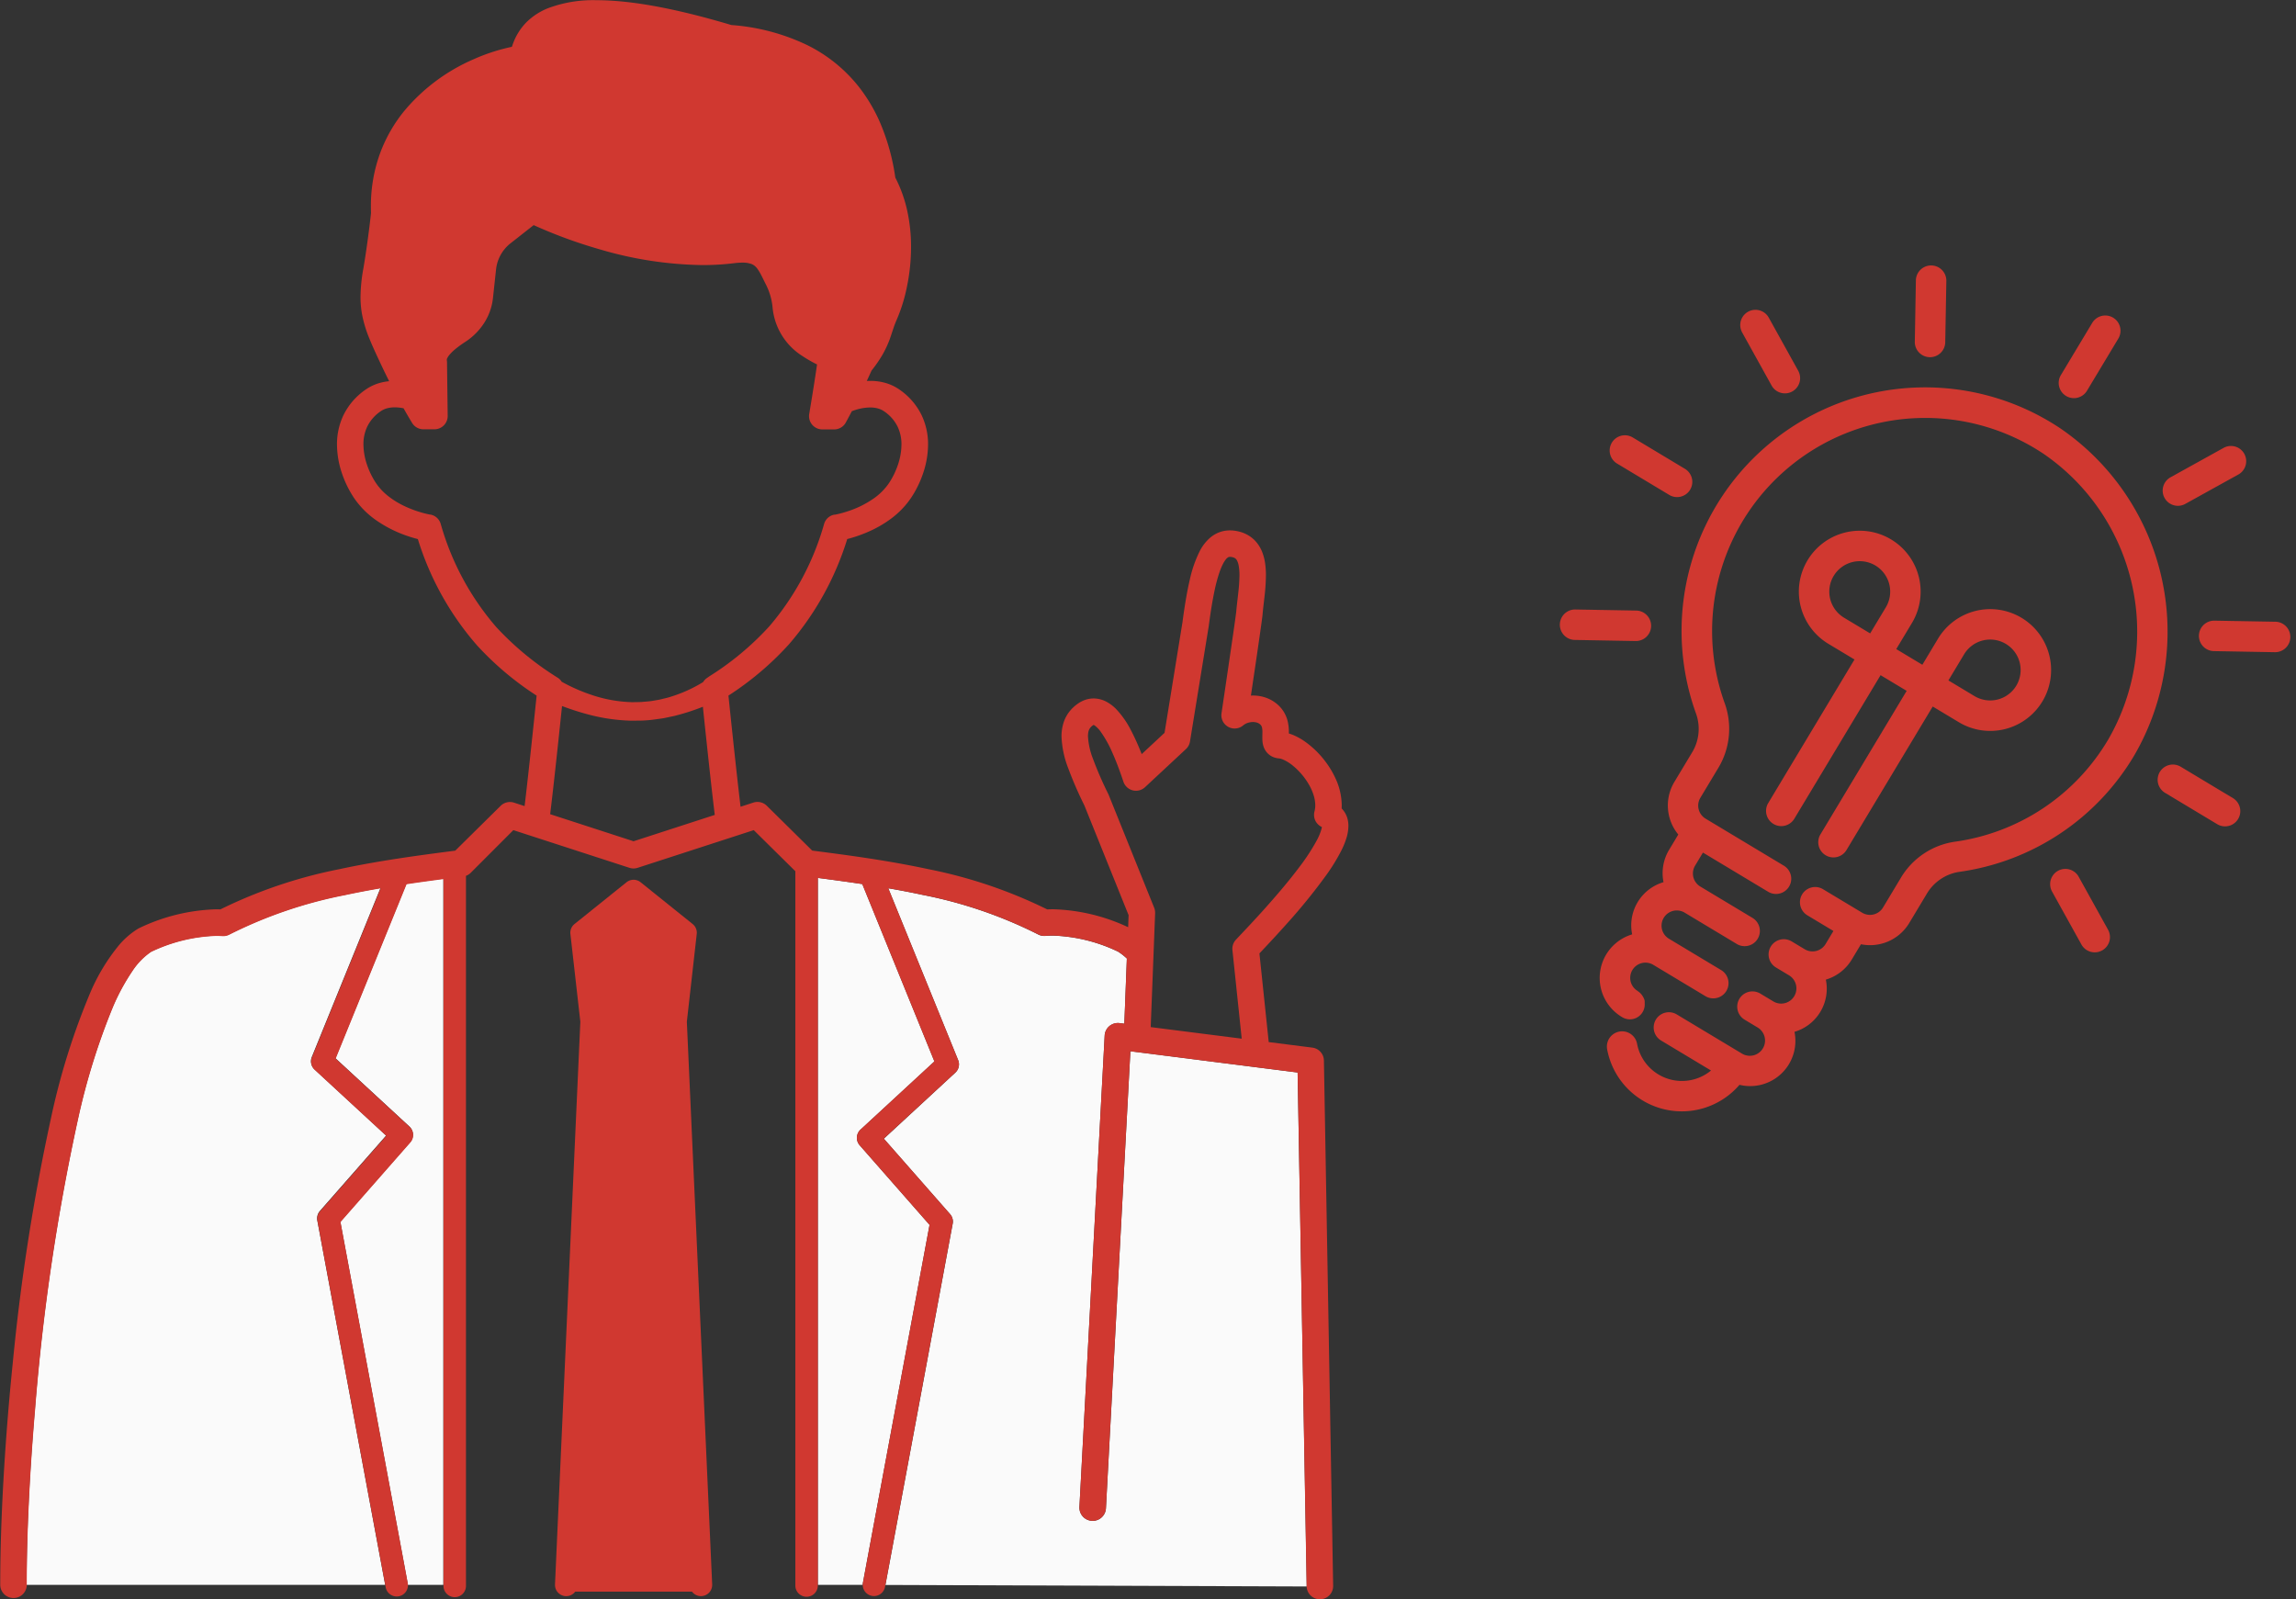
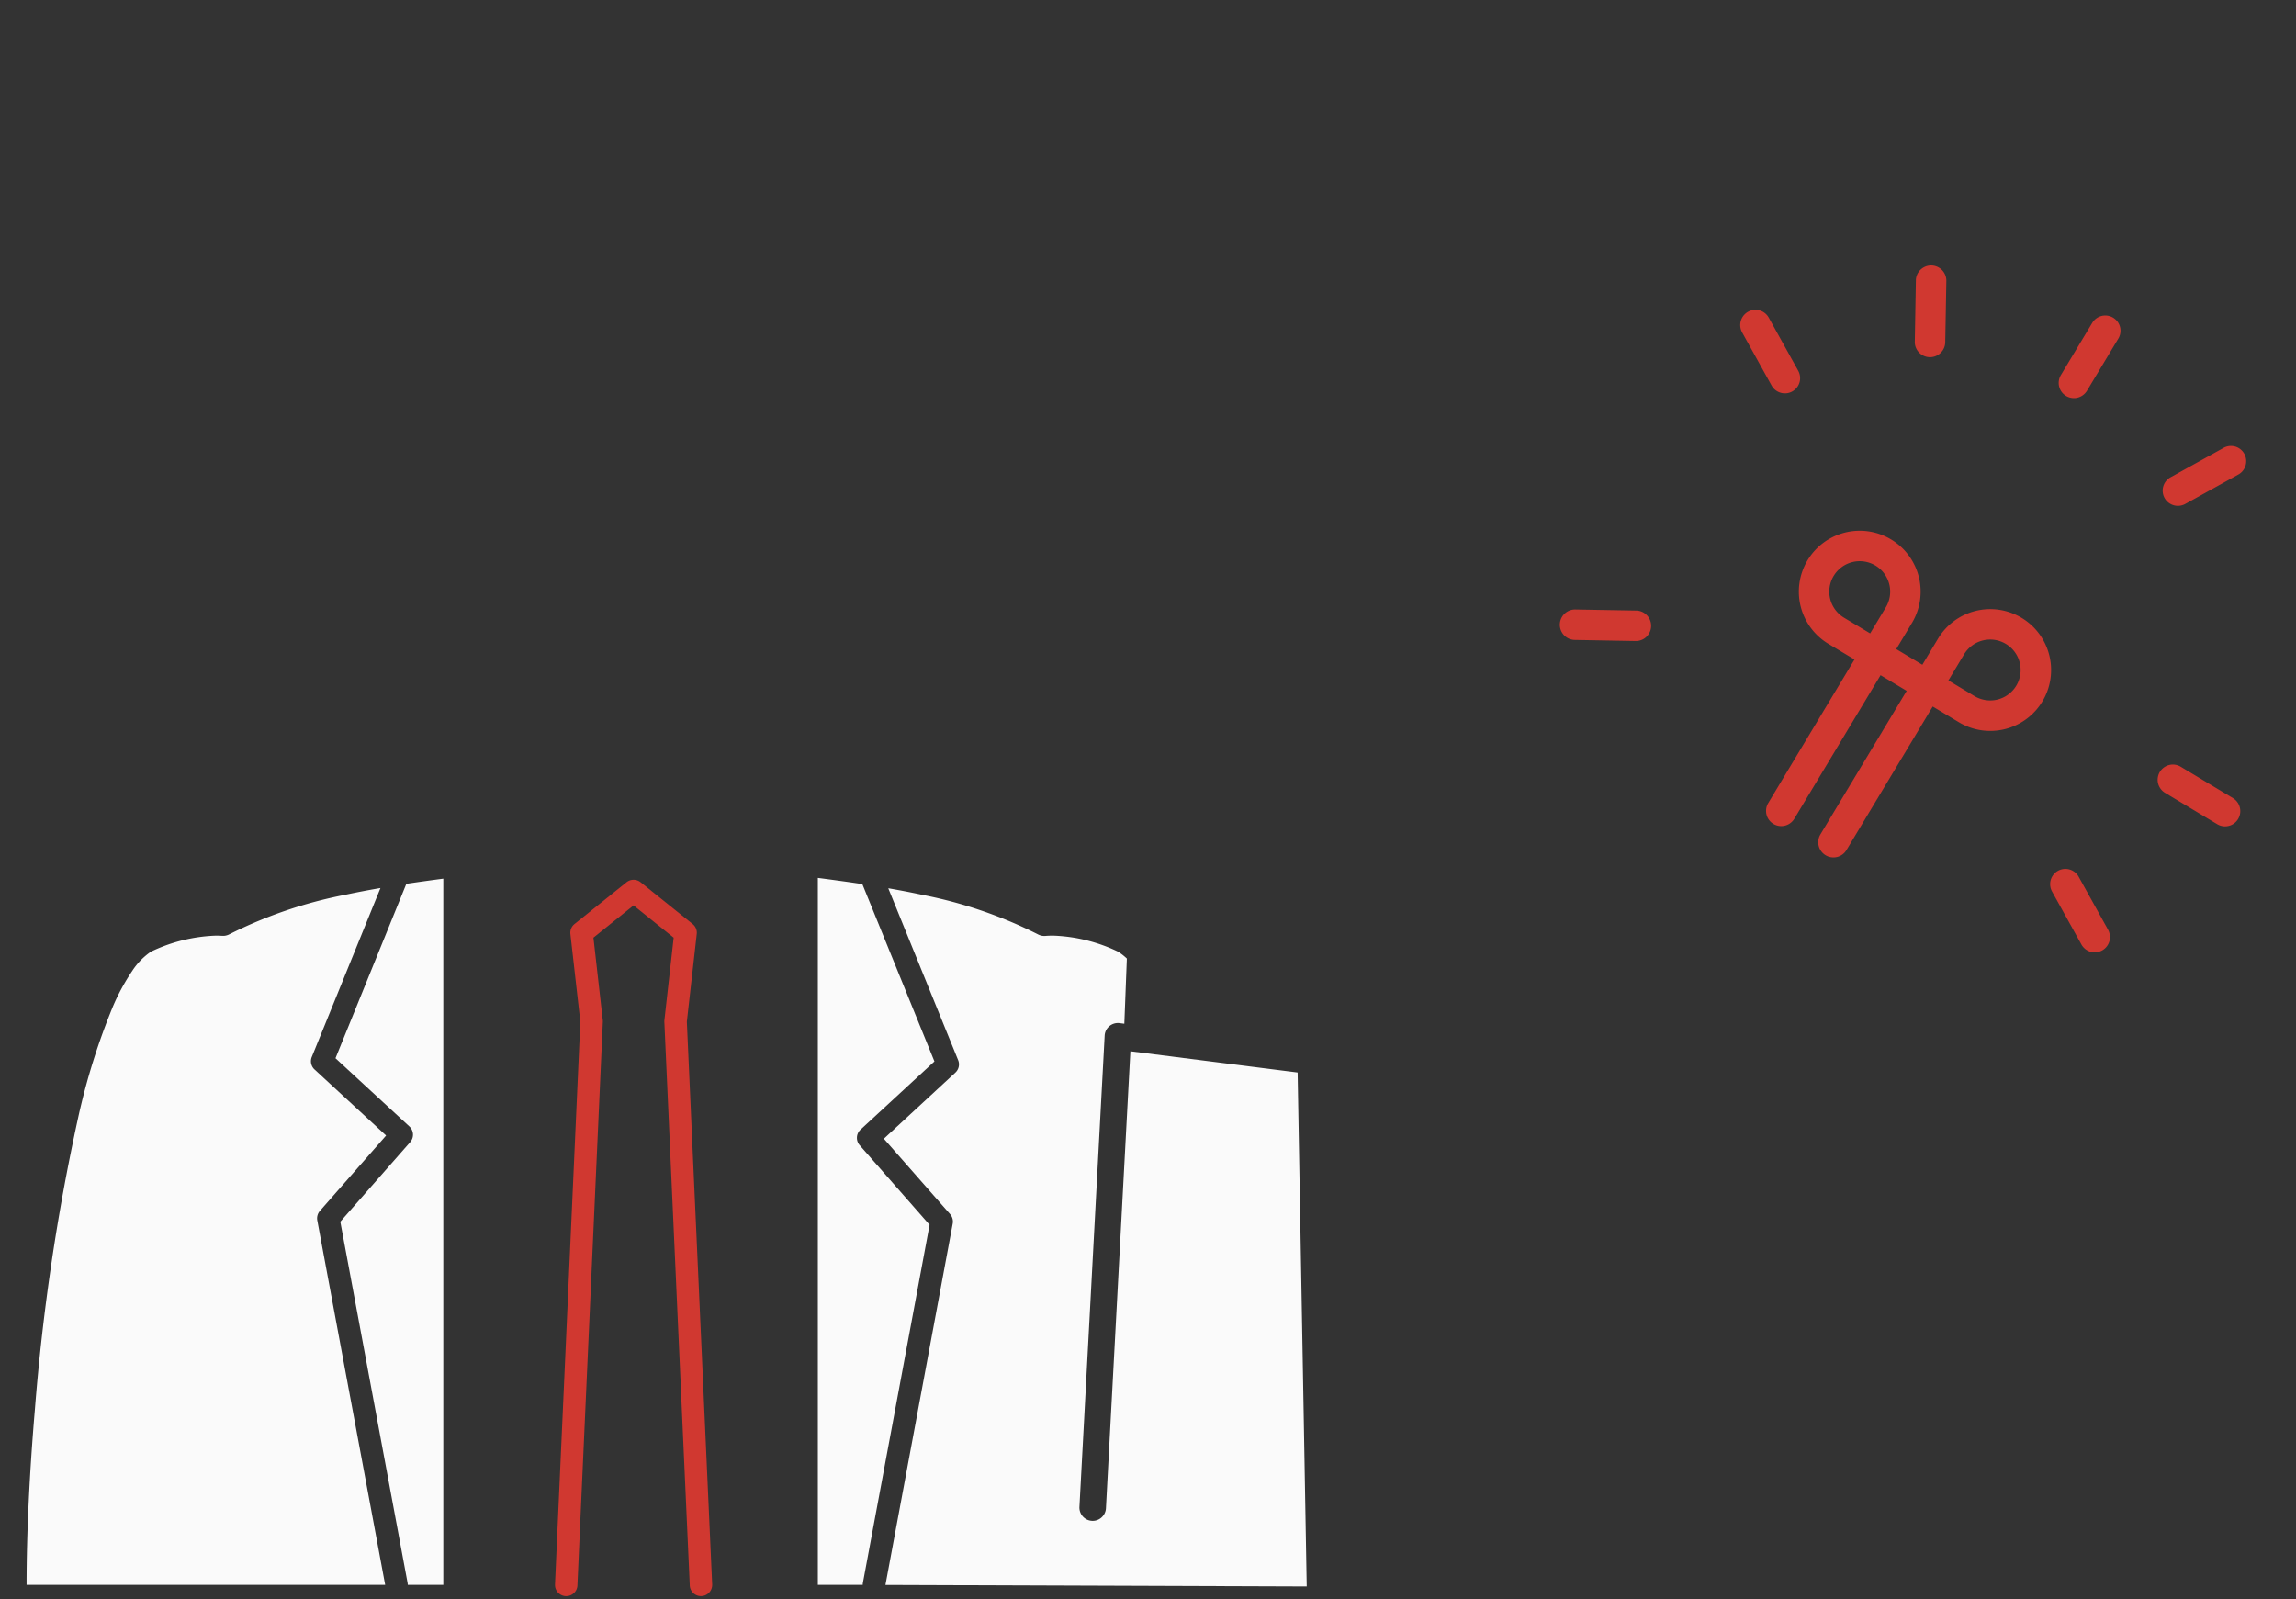
<svg xmlns="http://www.w3.org/2000/svg" width="217.51" height="151.489" viewBox="0 0 217.51 151.489">
  <rect x="0" y="0" width="217.51" height="151.489" fill="#333333" stroke="none" />
  <defs>
    <style>.a{fill:#fafafa;}.b,.c{fill:#d03830;}.b{stroke:#d03830;}</style>
  </defs>
  <g transform="translate(-863.853 -1879.807)">
    <g transform="translate(863.853 1879.807)">
      <g transform="translate(2.513 83.166)">
        <path class="a" d="M845.015,280.756a1.062,1.062,0,0,1,.077-1.483l7-6.461-6.83-16.8c-1.446-.218-2.859-.408-4.214-.584V322.4H845.3a1.1,1.1,0,0,1,.017-.194l6.315-33.911Z" transform="translate(-766.083 -255.43)" />
        <path class="a" d="M750.691,287.532l6.277-7.148-6.779-6.258a1.063,1.063,0,0,1-.263-1.181l6.508-16.007c-1.123.193-2.255.407-3.384.65a42.29,42.29,0,0,0-10.932,3.733,1.256,1.256,0,0,1-.673.146c-.2-.013-.4-.019-.6-.019a15.416,15.416,0,0,0-6.154,1.517,6.51,6.51,0,0,0-1.764,1.81,19.961,19.961,0,0,0-1.867,3.453,63.422,63.422,0,0,0-3.276,10.518,203.155,203.155,0,0,0-4.086,27.582c-.524,6.152-.788,11.906-.788,16.422,0,.068,0,.135,0,.2v0h33.97l-6.43-34.523A1.066,1.066,0,0,1,750.691,287.532Z" transform="translate(-722.904 -255.981)" />
        <path class="a" d="M769.031,272.555l7,6.461a1.063,1.063,0,0,1,.078,1.483l-6.62,7.54,6.371,34.21a1.064,1.064,0,0,1,.017.194h3.368v-66.9c-1.133.149-2.3.308-3.5.487Z" transform="translate(-739.762 -255.473)" />
-         <path class="b" d="M813.392,270.422l.884-7.832-3.8-3.063-3.8,3.063.884,7.832a1.032,1.032,0,0,1,.005.168l-2.406,53.452h10.642l-2.407-53.452A.916.916,0,0,1,813.392,270.422Z" transform="translate(-752.964 -256.928)" />
        <path class="a" d="M890.1,274.428l-15.844-2.012-2.318,43.317a1.257,1.257,0,0,1-2.51-.135l2.391-44.667a1.257,1.257,0,0,1,1.413-1.18l.45.057.239-6.176a5.27,5.27,0,0,0-.842-.657,15.414,15.414,0,0,0-6.149-1.514q-.375,0-.731.029a1.262,1.262,0,0,1-.692-.145,42.2,42.2,0,0,0-10.941-3.742c-1.083-.234-2.169-.44-3.247-.628l6.619,16.281a1.063,1.063,0,0,1-.263,1.182L850.9,280.7l6.277,7.148a1.061,1.061,0,0,1,.246.9l-6.372,34.224,39.91.144c0-.009,0-.018,0-.027Z" transform="translate(-769.682 -255.995)" />
      </g>
      <g transform="translate(0)">
        <path class="c" d="M815.23,260.843a1.057,1.057,0,0,0-.391-.948l-4.927-3.957a1.067,1.067,0,0,0-1.332,0l-4.927,3.957a1.061,1.061,0,0,0-.391.948l.941,8.313-2.4,53.3c0,.016,0,.032,0,.048a1.063,1.063,0,0,0,2.125.048h0l0-.048,2.406-53.333a1.009,1.009,0,0,0-.006-.168l-.884-7.814,3.8-3.056,3.8,3.056L812.167,269a.965.965,0,0,0-.006.168l2.407,53.333,0,.048a1.063,1.063,0,0,0,2.125-.048c0-.016,0-.032,0-.048l-2.4-53.3Z" transform="translate(-749.225 -172.364)" />
-         <path class="c" d="M846.6,201.929a2.2,2.2,0,0,0-.558-.982c.006-.1.009-.2.009-.305a6.178,6.178,0,0,0-.577-2.517,8.54,8.54,0,0,0-.97-1.624,8.755,8.755,0,0,0-1.923-1.88,5.988,5.988,0,0,0-1.092-.616,4.512,4.512,0,0,0-.446-.16c0-.036,0-.071,0-.109a4.242,4.242,0,0,0-.147-1.184,3.115,3.115,0,0,0-.3-.7,3.041,3.041,0,0,0-.529-.666,3.315,3.315,0,0,0-1.17-.722,3.733,3.733,0,0,0-1.266-.216c-.061,0-.122.005-.184.008.118-.8.257-1.742.4-2.695.166-1.128.331-2.264.46-3.173.065-.455.12-.852.162-1.164.021-.157.039-.291.053-.4s.025-.2.032-.276l0-.013c.044-.513.121-1.109.189-1.734a18.323,18.323,0,0,0,.127-1.935,7.955,7.955,0,0,0-.086-1.209,4.83,4.83,0,0,0-.23-.9,3.324,3.324,0,0,0-.8-1.263,3.137,3.137,0,0,0-1.428-.777h0a3.525,3.525,0,0,0-.86-.112,2.89,2.89,0,0,0-1.046.192,2.937,2.937,0,0,0-.806.477,4.208,4.208,0,0,0-1.008,1.284,11.413,11.413,0,0,0-.957,2.761c-.259,1.1-.479,2.418-.683,3.976l-1.7,10.487-2.166,2.018q-.121-.311-.247-.613c-.243-.581-.5-1.134-.77-1.646a8.556,8.556,0,0,0-1.387-1.993,3.8,3.8,0,0,0-.927-.707,2.615,2.615,0,0,0-1.222-.315,2.473,2.473,0,0,0-.789.131,2.827,2.827,0,0,0-.7.359,3.7,3.7,0,0,0-.685.609,3.4,3.4,0,0,0-.668,1.176,4.2,4.2,0,0,0-.2,1.315,9.206,9.206,0,0,0,.628,3,36.262,36.262,0,0,0,1.536,3.539l4.191,10.4-.043,1.141a17.816,17.816,0,0,0-7.106-1.7c-.188,0-.374.006-.558.014a45.329,45.329,0,0,0-11.275-3.816c-3.842-.827-7.66-1.327-10.993-1.757l-4.3-4.247a1.258,1.258,0,0,0-1.271-.3l-1.215.394c-.217-1.814-.482-4.229-.709-6.354-.186-1.747-.348-3.3-.438-4.176a28.689,28.689,0,0,0,5.753-4.881,27.755,27.755,0,0,0,5.5-9.947,13.176,13.176,0,0,0,2.1-.736,10.837,10.837,0,0,0,2.065-1.206,8.127,8.127,0,0,0,1.892-1.975,9.916,9.916,0,0,0,1.117-2.274,8.6,8.6,0,0,0,.483-2.765,6.38,6.38,0,0,0-.608-2.775,6.288,6.288,0,0,0-2.087-2.418h0a4.447,4.447,0,0,0-1.409-.659,5.24,5.24,0,0,0-1.376-.176c-.11,0-.219,0-.325.01q.223-.478.453-.989a12.573,12.573,0,0,0,.994-1.429,9.54,9.54,0,0,0,.844-1.879c.185-.545.316-.99.542-1.5a15.687,15.687,0,0,0,.961-3.081,18.768,18.768,0,0,0,.4-3.81,15.976,15.976,0,0,0-.357-3.417,12.847,12.847,0,0,0-1.134-3.164,20.582,20.582,0,0,0-1.375-5.045,15.529,15.529,0,0,0-2.04-3.5,14.261,14.261,0,0,0-4.931-4.005,19.881,19.881,0,0,0-7.185-1.9c-5.726-1.709-9.787-2.351-12.758-2.353a12.159,12.159,0,0,0-4.6.754,6.137,6.137,0,0,0-2.058,1.336,5.657,5.657,0,0,0-1.318,2.157c-.022.061-.041.116-.059.169a17.961,17.961,0,0,0-3.657,1.192,17.7,17.7,0,0,0-6.521,4.862,14,14,0,0,0-2.294,3.99,14.544,14.544,0,0,0-.884,5.085c0,.187,0,.377.011.568l0,.032c-.012.129-.041.4-.083.753-.125,1.064-.367,2.922-.645,4.537a15.719,15.719,0,0,0-.267,2.674,9.147,9.147,0,0,0,.139,1.617,11.61,11.61,0,0,0,.707,2.34c.324.8.73,1.664,1.222,2.706.218.461.435.9.645,1.322a4.951,4.951,0,0,0-.837.148,4.457,4.457,0,0,0-1.41.659,6.294,6.294,0,0,0-2.086,2.418,6.377,6.377,0,0,0-.608,2.775,8.643,8.643,0,0,0,.483,2.765,9.956,9.956,0,0,0,1.117,2.274,8.216,8.216,0,0,0,2.065,2.1,11.823,11.823,0,0,0,3.195,1.583c.3.1.57.173.8.232a27.658,27.658,0,0,0,5.625,10.089,28.854,28.854,0,0,0,5.627,4.74c-.108,1.047-.318,3.062-.55,5.215-.168,1.565-.349,3.2-.512,4.6-.026.225-.052.44-.077.65l-1-.325a1.256,1.256,0,0,0-1.27.3l-4.3,4.247c-3.329.43-7.142.929-10.98,1.754a45.36,45.36,0,0,0-11.271,3.81q-.2-.008-.408-.008a17.969,17.969,0,0,0-7.259,1.77,1.276,1.276,0,0,0-.132.068,7.6,7.6,0,0,0-1.791,1.541,18.446,18.446,0,0,0-2.744,4.539,65.911,65.911,0,0,0-3.737,11.98,197.22,197.22,0,0,0-3.583,22.932c-.8,7.82-1.2,15.31-1.2,20.984v.207a1.257,1.257,0,0,0,2.513,0v0q0-.1,0-.2c0-4.516.264-10.27.788-16.421a203.091,203.091,0,0,1,4.086-27.582,63.411,63.411,0,0,1,3.276-10.518,19.863,19.863,0,0,1,1.866-3.452,6.5,6.5,0,0,1,1.764-1.81,15.425,15.425,0,0,1,6.155-1.516q.308,0,.6.019a1.261,1.261,0,0,0,.673-.145,42.272,42.272,0,0,1,10.931-3.733c1.13-.243,2.262-.457,3.384-.65l-6.508,16.007a1.063,1.063,0,0,0,.264,1.182l6.779,6.258-6.277,7.149a1.066,1.066,0,0,0-.246.9l6.43,34.523.036.195a1.063,1.063,0,0,0,2.091-.389l-6.371-34.21,6.62-7.54a1.063,1.063,0,0,0-.078-1.483l-7-6.461,6.717-16.52c1.194-.179,2.364-.338,3.5-.487v66.992a1.064,1.064,0,0,0,2.127,0v-67.3h0l.061-.024.054-.025.055-.029.055-.032.049-.032c.019-.013.037-.026.055-.039l.044-.035.052-.047.024-.022L767.574,203l11,3.57a1.269,1.269,0,0,0,.776,0l11-3.57,3.94,3.892v67.7a1.064,1.064,0,0,0,2.127,0V207.527c1.354.176,2.768.365,4.213.584l6.83,16.8-7,6.461a1.064,1.064,0,0,0-.077,1.483l6.62,7.539L800.692,274.3a1.074,1.074,0,0,0-.017.194,1.063,1.063,0,0,0,2.108.195l.037-.195,6.373-34.224a1.061,1.061,0,0,0-.246-.9l-6.277-7.148,6.779-6.258a1.064,1.064,0,0,0,.264-1.182l-6.62-16.281c1.078.187,2.165.394,3.248.628a42.211,42.211,0,0,1,10.94,3.742,1.26,1.26,0,0,0,.692.145q.356-.028.731-.029a15.416,15.416,0,0,1,6.149,1.514,5.318,5.318,0,0,1,.842.657l-.239,6.176-.45-.057a1.257,1.257,0,0,0-1.413,1.18L821.2,267.13a1.257,1.257,0,0,0,2.51.135l2.318-43.317,15.843,2.012.856,48.655a.255.255,0,0,1,0,.027,1.256,1.256,0,0,0,2.511-.072h0l-.875-49.743a1.254,1.254,0,0,0-1.1-1.225l-4.128-.524-.881-8.4.349-.37c.567-.6,1.341-1.43,2.183-2.373a55.092,55.092,0,0,0,3.814-4.694,18.006,18.006,0,0,0,1.432-2.343,7.655,7.655,0,0,0,.458-1.125,4.011,4.011,0,0,0,.193-1.163A2.64,2.64,0,0,0,846.6,201.929Zm-92.522-57.376Zm11.927,39.267a25.516,25.516,0,0,1-5.317-9.849,1.254,1.254,0,0,0-.9-.85v0l-.056-.012-.023,0-.014,0c-.013,0-.073-.012-.183-.035a10.522,10.522,0,0,1-2.3-.792,8.017,8.017,0,0,1-1.461-.9,5.522,5.522,0,0,1-1.2-1.275,7.446,7.446,0,0,1-.83-1.692,6.114,6.114,0,0,1-.348-1.952,3.859,3.859,0,0,1,.36-1.687,3.764,3.764,0,0,1,1.27-1.453,1.946,1.946,0,0,1,.618-.286,2.767,2.767,0,0,1,.719-.088,4.173,4.173,0,0,1,.833.089c.489.867.808,1.382.815,1.395a1.252,1.252,0,0,0,1.068.595h1.042a1.257,1.257,0,0,0,1.256-1.273l-.064-5.075a1.211,1.211,0,0,0-.02-.209l0-.027a.432.432,0,0,1,.06-.188,1.633,1.633,0,0,1,.208-.3,4.444,4.444,0,0,1,.622-.591c.258-.208.555-.419.869-.624a6.025,6.025,0,0,0,1.774-1.775,5.438,5.438,0,0,0,.838-2.35l.3-2.777a3.656,3.656,0,0,1,1.418-2.47l2.14-1.682,0,0a45.716,45.716,0,0,0,6.227,2.285,35.938,35.938,0,0,0,9.763,1.5,24.577,24.577,0,0,0,3.019-.181,6.009,6.009,0,0,1,.748-.051,2.415,2.415,0,0,1,.884.133,1.1,1.1,0,0,1,.327.2,1.526,1.526,0,0,1,.218.236,4.318,4.318,0,0,1,.363.6c.131.249.271.544.436.871a6,6,0,0,1,.647,2.187,6.094,6.094,0,0,0,2.736,4.561,13.7,13.7,0,0,0,1.3.77c.059.03.118.057.178.085-.11.784-.283,1.888-.434,2.826-.084.516-.16.984-.216,1.32-.028.169-.051.305-.066.4s-.025.145-.025.145a1.257,1.257,0,0,0,1.24,1.465h1.125a1.258,1.258,0,0,0,1.1-.648c0-.008.224-.407.573-1.078.106-.04.236-.087.385-.133a4.766,4.766,0,0,1,1.349-.219,2.762,2.762,0,0,1,.718.088,1.927,1.927,0,0,1,.618.287,3.751,3.751,0,0,1,1.27,1.452,3.859,3.859,0,0,1,.36,1.687,6.124,6.124,0,0,1-.347,1.952,7.461,7.461,0,0,1-.83,1.692,5.709,5.709,0,0,1-1.439,1.453,9.345,9.345,0,0,1-2.51,1.236c-.365.119-.675.2-.888.248-.106.025-.189.041-.242.051l-.057.011-.014,0h-.007l-.012,0-.025,0-.016,0-.021.005v0a1.253,1.253,0,0,0-.915.853,25.613,25.613,0,0,1-5.2,9.722,27.344,27.344,0,0,1-5.693,4.742l-.089.065a.5.5,0,0,1-.062.044,1.258,1.258,0,0,0-.423.426,13.3,13.3,0,0,1-3.036,1.378c-.3.107-.606.161-.91.242a4.576,4.576,0,0,1-.46.091l-.464.08c-.31.046-.624.059-.936.092-.312.016-.627.016-.94.02a13,13,0,0,1-3.718-.654,16.687,16.687,0,0,1-2.931-1.28,1.272,1.272,0,0,0-.362-.371A28.2,28.2,0,0,1,766.008,183.82Zm12.957,20.234-7.9-2.565c.234-1.91.529-4.6.776-6.925.136-1.282.259-2.452.349-3.319.776.29,1.564.552,2.37.767a17.549,17.549,0,0,0,4.206.621c.357-.01.715,0,1.072-.016s.714-.044,1.067-.093l.531-.073c.177-.025.354-.046.528-.086l.524-.11c.175-.036.35-.069.521-.12a20.478,20.478,0,0,0,2.524-.824c.119,1.143.292,2.789.478,4.517.167,1.555.347,3.176.508,4.558q.073.624.14,1.172Zm65.167-1.155a5.062,5.062,0,0,1-.433,1.057,19.642,19.642,0,0,1-1.711,2.609c-1.066,1.418-2.353,2.9-3.471,4.142-.559.619-1.077,1.175-1.506,1.632s-.768.814-.984,1.046a1.251,1.251,0,0,0-.327.985l.879,8.384-8.621-1.095.418-10.789a1.275,1.275,0,0,0-.09-.518l-4.307-10.685-.035-.079a34.3,34.3,0,0,1-1.448-3.325,6.868,6.868,0,0,1-.482-2.157,1.955,1.955,0,0,1,.034-.385.979.979,0,0,1,.142-.36,1.063,1.063,0,0,1,.293-.288.306.306,0,0,1,.066-.038.517.517,0,0,1,.107.057,2.556,2.556,0,0,1,.574.6,10.837,10.837,0,0,1,1.1,1.982c.366.819.717,1.76,1.04,2.734a1.257,1.257,0,0,0,2.05.524l3.876-3.612a1.254,1.254,0,0,0,.383-.718l1.776-10.927.005-.039q.258-1.98.552-3.354a14.6,14.6,0,0,1,.465-1.723,5.721,5.721,0,0,1,.358-.837,2.434,2.434,0,0,1,.241-.369.759.759,0,0,1,.231-.206.334.334,0,0,1,.165-.035,1.029,1.029,0,0,1,.245.036h0a.647.647,0,0,1,.276.13.578.578,0,0,1,.125.153,1.7,1.7,0,0,1,.177.532,5,5,0,0,1,.07.9,15.876,15.876,0,0,1-.113,1.665c-.063.587-.141,1.189-.193,1.774h0c0,.027-.012.1-.024.2-.048.382-.155,1.142-.287,2.061-.4,2.76-1.026,6.99-1.083,7.369a1.257,1.257,0,0,0,2.062,1.138,1.252,1.252,0,0,1,.4-.222,1.556,1.556,0,0,1,.515-.089,1.216,1.216,0,0,1,.413.067.8.8,0,0,1,.288.174.56.56,0,0,1,.094.117.664.664,0,0,1,.076.223,2.109,2.109,0,0,1,.027.4c0,.147-.007.313-.007.508a3.492,3.492,0,0,0,.023.431,2.1,2.1,0,0,0,.1.427,1.7,1.7,0,0,0,.194.388,1.6,1.6,0,0,0,.574.518,1.733,1.733,0,0,0,.68.193h0a1.31,1.31,0,0,1,.353.093,3.909,3.909,0,0,1,1,.621,6.549,6.549,0,0,1,1.484,1.756,5,5,0,0,1,.451,1.018,3.266,3.266,0,0,1,.155.954,2.256,2.256,0,0,1-.074.586,1.259,1.259,0,0,0,.7,1.471A1.592,1.592,0,0,1,844.132,202.9Z" transform="translate(-718.943 -124.361)" />
      </g>
    </g>
    <g transform="translate(1034.374 1892.077) rotate(31)">
      <g transform="translate(0 0)">
        <path class="c" d="M1.442,8.652A1.442,1.442,0,0,0,2.884,7.21V1.442A1.442,1.442,0,0,0,0,1.442V7.21A1.442,1.442,0,0,0,1.442,8.652Z" transform="translate(33.165 0)" />
        <path class="c" d="M.2,2.172,3.082,7.165A1.442,1.442,0,1,0,5.589,5.74l-.01-.017L2.7.729A1.442,1.442,0,0,0,.189,2.155Z" transform="translate(16.578 4.435)" />
        <path class="c" d="M.713,2.686.73,2.7,5.723,5.58A1.442,1.442,0,1,0,7.181,3.092l-.017-.01L2.171.2A1.442,1.442,0,0,0,.713,2.686Z" transform="translate(4.436 16.578)" />
-         <path class="c" d="M8.652,1.442A1.442,1.442,0,0,0,7.21,0H1.442a1.442,1.442,0,0,0,0,2.884H7.21A1.442,1.442,0,0,0,8.652,1.442Z" transform="translate(0 33.165)" />
        <path class="c" d="M5.74.189,5.723.2.73,3.082A1.442,1.442,0,0,0,2.155,5.589l.017-.01L7.165,2.7A1.442,1.442,0,1,0,5.74.189Z" transform="translate(4.435 46.859)" />
        <path class="c" d="M7.182,3.092l-.017-.01L2.172.2A1.442,1.442,0,0,0,.713,2.686L.73,2.7,5.723,5.58A1.442,1.442,0,0,0,7.182,3.092Z" transform="translate(56.884 46.859)" />
        <path class="c" d="M7.21,0H1.442a1.442,1.442,0,1,0,0,2.884H7.21A1.442,1.442,0,1,0,7.21,0Z" transform="translate(60.563 33.165)" />
-         <path class="c" d="M1.442,5.773a1.442,1.442,0,0,0,.721-.193L7.157,2.7A1.442,1.442,0,1,0,5.731.189L5.715.2.721,3.082a1.442,1.442,0,0,0,.721,2.691Z" transform="translate(56.894 16.578)" />
        <path class="c" d="M.72,7.694h0a1.442,1.442,0,0,0,1.97-.529h0L5.575,2.172A1.442,1.442,0,0,0,3.088.713L3.078.73.194,5.723A1.442,1.442,0,0,0,.72,7.694Z" transform="translate(46.863 4.435)" />
        <path class="c" d="M15.862,28.839A1.442,1.442,0,0,0,17.3,27.4V11.536h2.884A5.768,5.768,0,1,0,14.42,5.768V8.652H11.536V5.768a5.768,5.768,0,1,0-5.768,5.768H8.652V27.4a1.442,1.442,0,0,0,2.884,0V11.536H14.42V27.4A1.442,1.442,0,0,0,15.862,28.839ZM17.3,5.768a2.884,2.884,0,1,1,2.884,2.884H17.3ZM8.652,8.652H5.768A2.884,2.884,0,1,1,8.652,5.768Z" transform="translate(21.63 28.839)" />
-         <path class="c" d="M24.179.027A23.072,23.072,0,0,0,8.434,40.905a4.3,4.3,0,0,1,1.647,3.3v3.381a4.326,4.326,0,0,0,2.884,4.061v1.707a4.3,4.3,0,0,0,1.125,2.884,4.26,4.26,0,0,0,0,5.768,4.307,4.307,0,0,0,3.2,7.21A1.406,1.406,0,0,0,18.476,67a1.528,1.528,0,0,0-.162-.249,1.489,1.489,0,0,0-.4-.262c-.042-.022-.084-.039-.127-.056a1.529,1.529,0,0,0-.454-.091c-.014,0-.027-.009-.042-.009a1.442,1.442,0,1,1,0-2.884h5.768a1.442,1.442,0,1,0,0-2.884H17.29a1.442,1.442,0,1,1,0-2.884h5.768a1.442,1.442,0,0,0,0-2.884H17.29a1.442,1.442,0,0,1-1.442-1.442V51.911h7.21a1.442,1.442,0,0,0,0-2.884H14.407a1.442,1.442,0,0,1-1.442-1.442V44.2a7.168,7.168,0,0,0-2.7-5.53A20.188,20.188,0,0,1,24.042,2.912a20.42,20.42,0,0,1,19.2,20.036,20.069,20.069,0,0,1-7.491,15.808,7.148,7.148,0,0,0-2.6,5.614v3.214a1.442,1.442,0,0,1-1.442,1.442H27.384a1.442,1.442,0,1,0,0,2.884h2.884v1.442a1.442,1.442,0,0,1-1.442,1.442H27.384a1.442,1.442,0,1,0,0,2.884h1.442a1.442,1.442,0,1,1,0,2.884H27.384a1.442,1.442,0,1,0,0,2.884h1.442a1.442,1.442,0,1,1,0,2.884h-7.21a1.442,1.442,0,0,0,0,2.884h5.521a4.326,4.326,0,0,1-7.312,1.432,1.442,1.442,0,0,0-2.154,1.918,7.194,7.194,0,0,0,12.474-3.578A4.284,4.284,0,0,0,32.027,62a4.26,4.26,0,0,0,0-5.768,4.3,4.3,0,0,0,1.125-2.884V51.645a4.326,4.326,0,0,0,2.884-4.061V44.371A4.335,4.335,0,0,1,37.566,41,22.935,22.935,0,0,0,46.13,22.927,23.34,23.34,0,0,0,24.179.027Z" transform="translate(11.549 11.536)" />
      </g>
    </g>
  </g>
</svg>